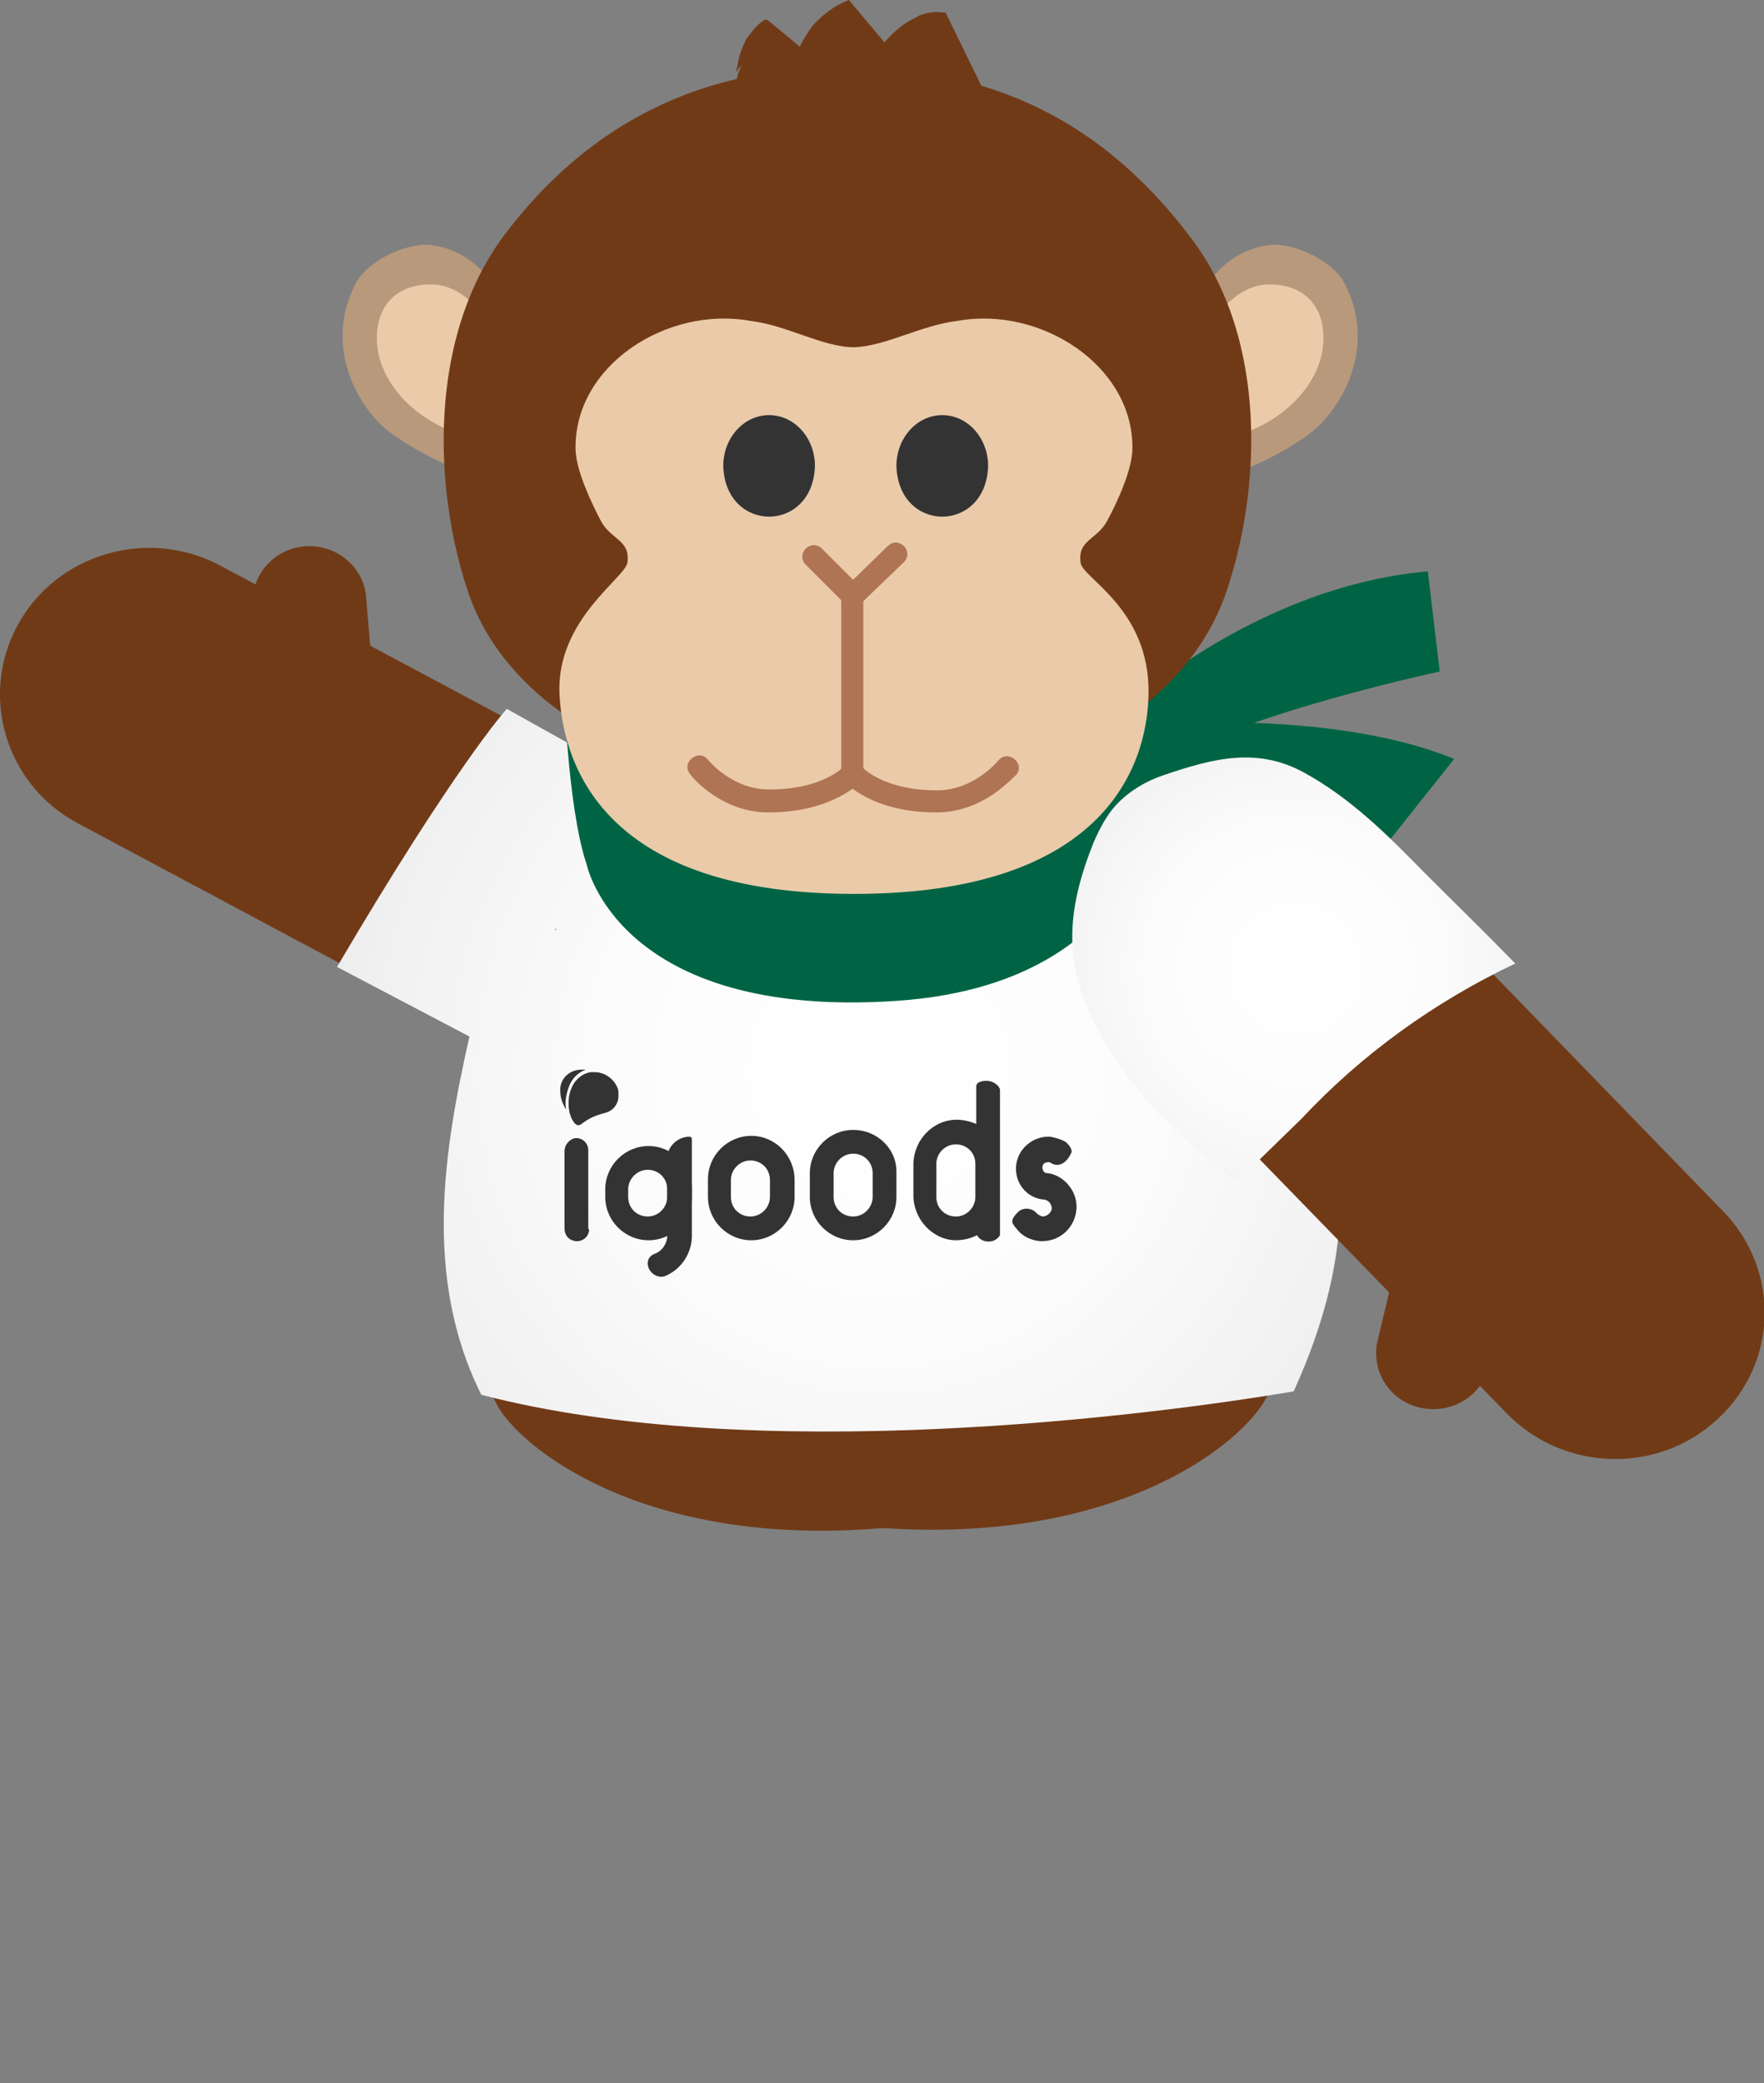
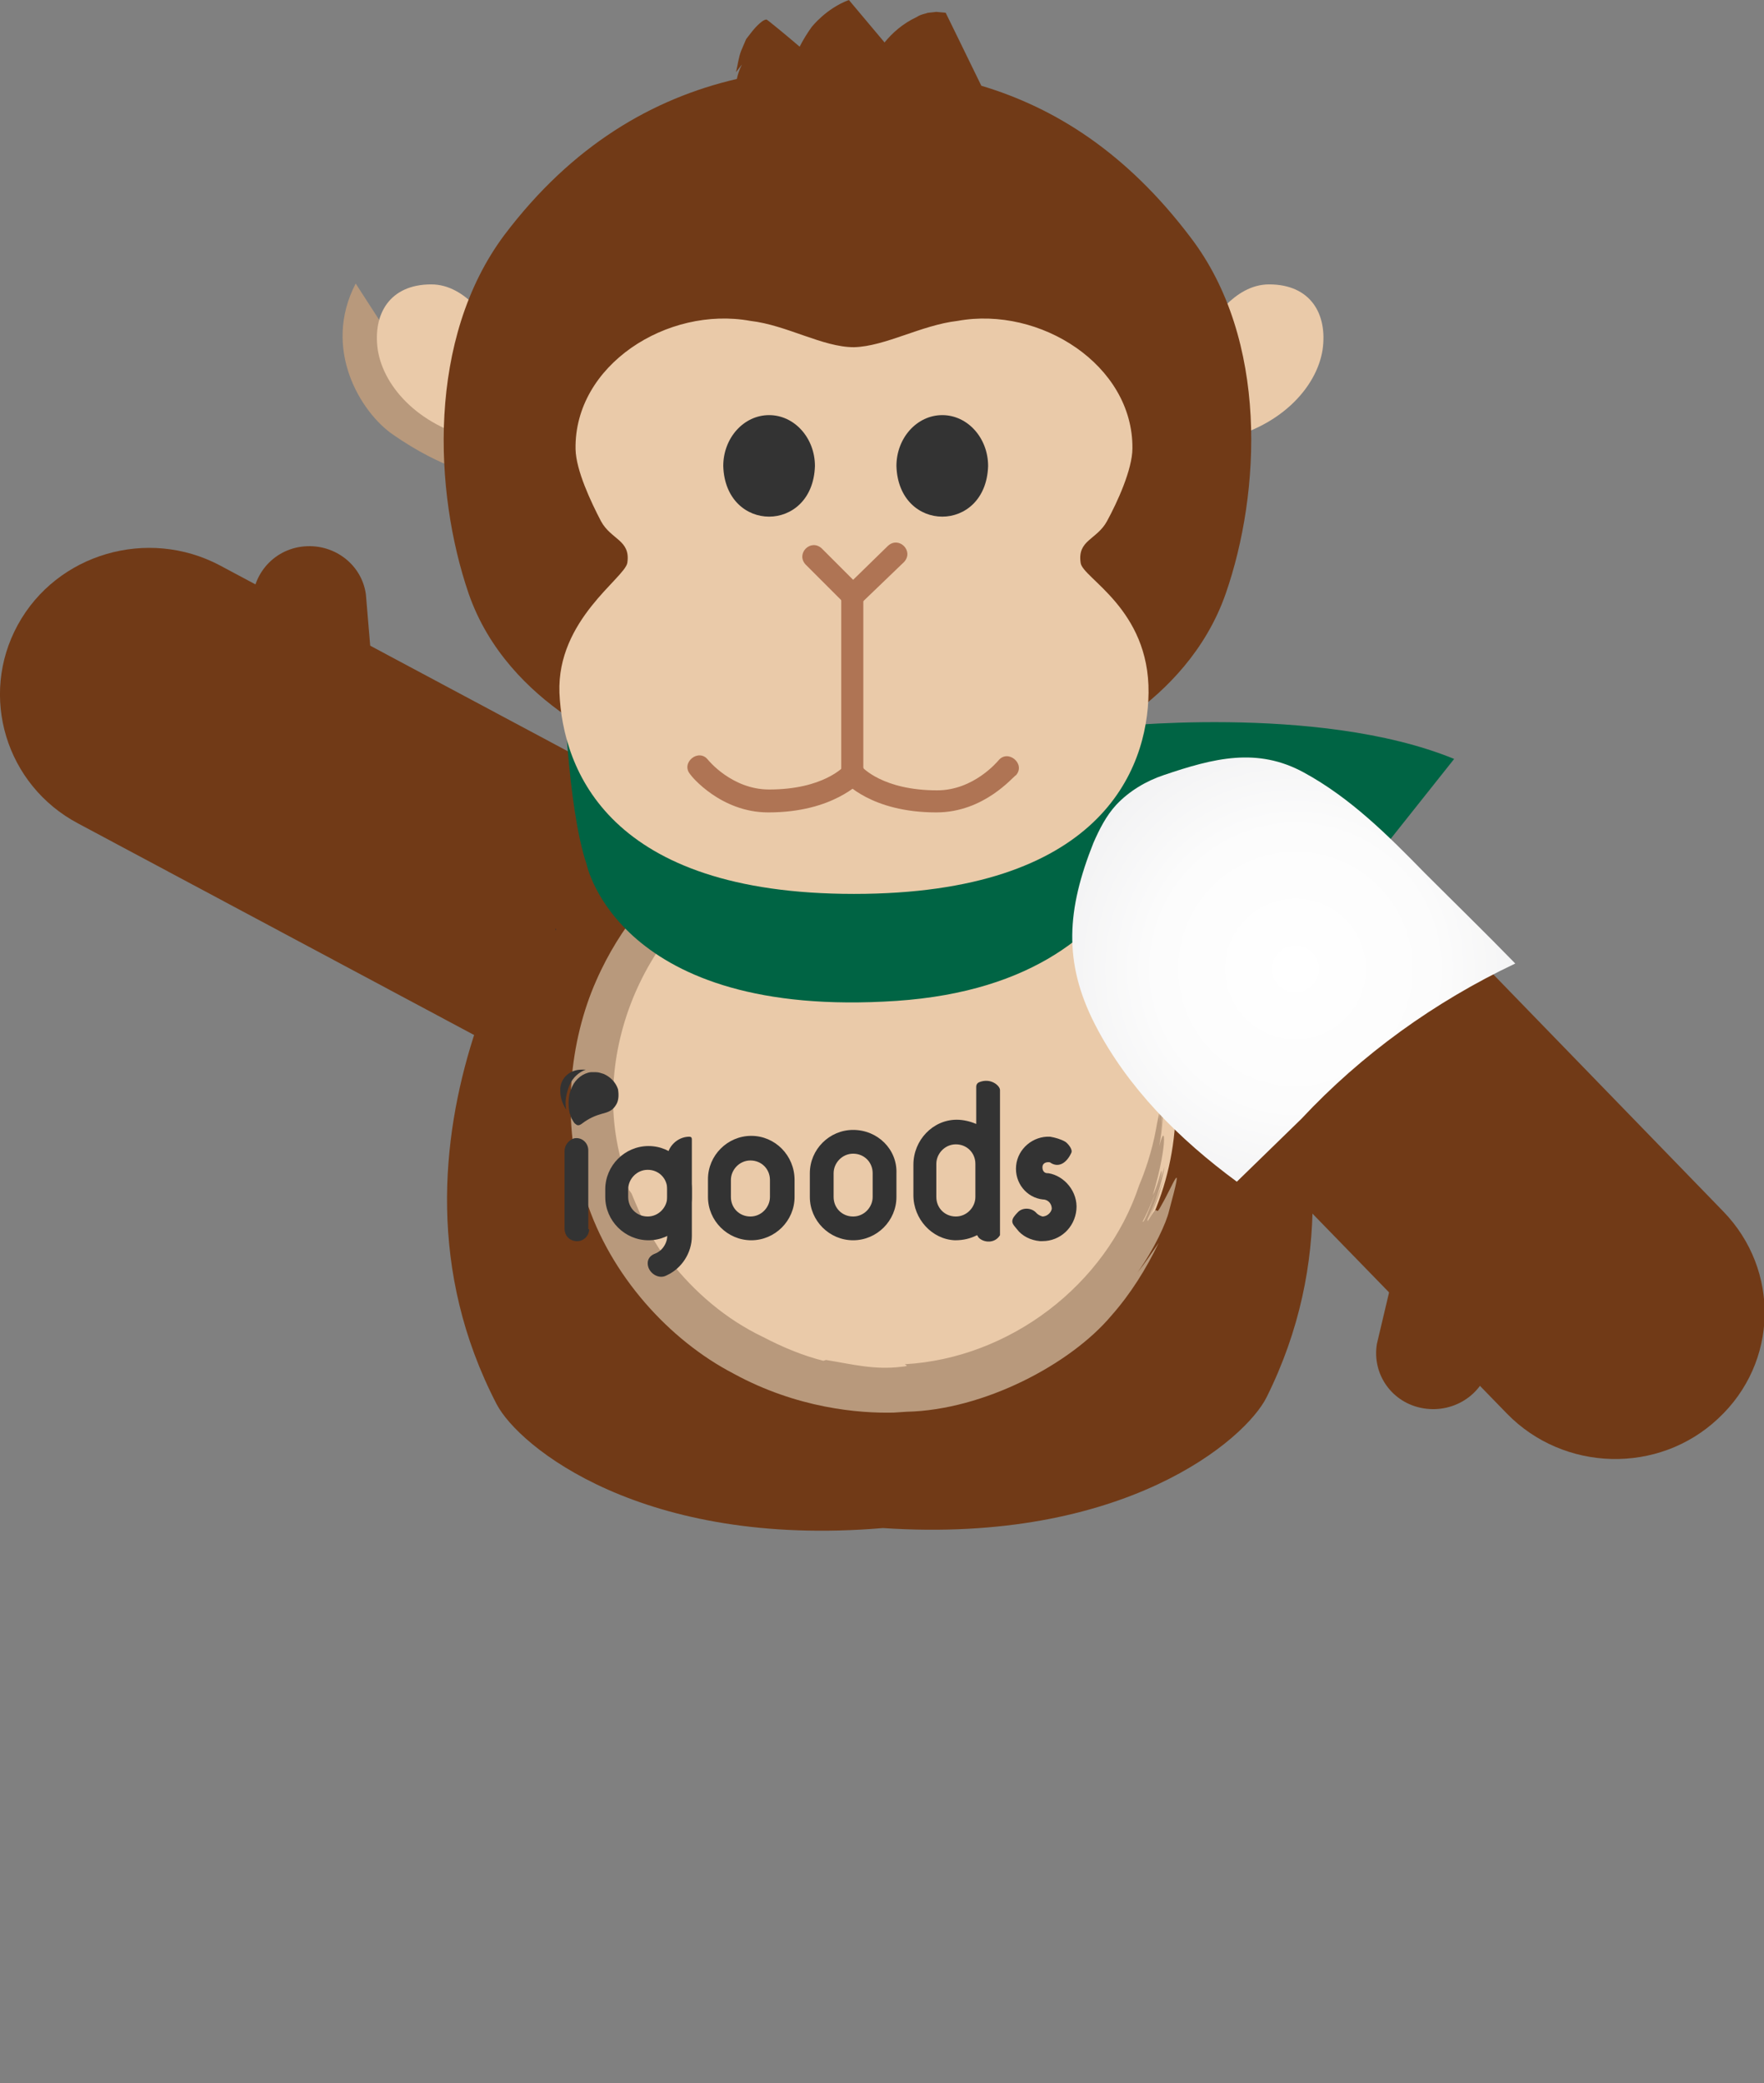
<svg xmlns="http://www.w3.org/2000/svg" version="1.1" id="レイヤー_1" x="0" y="0" viewBox="0 0 207.8 245.4" xml:space="preserve">
  <rect x="0" y="0" width="207.8" height="245.4" fill="#808080" stroke="none" />
  <style>.st0{fill:#713a17}.st1{fill:#eacaa9}.st2{fill:#b8997c}.st4{fill:#333}.st5{fill:#006444}.st6{fill:#af7454}</style>
  <path class="st0" d="M80 95.5c8.5 4.5 11.7 15 7.1 23.4-4.6 8.4-15.3 11.5-23.8 7L9.2 97C.7 92.5-2.5 82 2.1 73.6c4.6-8.4 15.3-11.5 23.8-7L80 95.5z" />
  <path class="st0" d="M29.8 71.9c-.5-3.6 2-7 5.7-7.5s7.1 2 7.6 5.6l.8 9.5m97.4 22.5l-76.1.7s-23 31.3-6.7 62.7c2.6 5 17.2 17 45.5 14.6 28.4 1.9 42.7-10.4 45.2-15.4 15.8-31.7-7.9-62.6-7.9-62.6z" />
  <path class="st1" d="M138.5 129.8c.2 18.6-15.1 33.9-34 34S70 149 69.8 130.4s15.1-33.9 34-34c19-.2 34.5 14.8 34.7 33.4z" />
  <path class="st2" d="M106.6 160.7c0 .1.7.2-.4.3-3.2.4-5.8-.3-8.9-.8l-.3.1c-2.4-.6-4.8-1.6-7.1-2.8-4.4-2.1-8.1-5.3-11-9 0 .1 0 .2-.3-.1-1.3-1.6-2.6-4-3.7-6.6l-.5-1.2c-.2-.3-.2-.3-.3-.4-.4-1.2-.6-2.4-.9-3.4-3.7-13.5 3.2-30.1 18.5-36.7 3.1-1.5 6.5-2.3 9.9-2.7 5-.5 11.4.5 15.8 2.6-.2-1.4 10.2 4.7 8.5 3.1 2.7 2 6 5.9 6.3 6 .7.4 3.7 1.7 7.2 10.4 1.4 3.5 1.5 9.1 1.6 10.3.3 2 .1-4.7.4-2.7-.9-13.8-10.5-26.2-23.4-31.1-12.8-5.1-28.4-2.4-38.8 7-1.7 1.6-6 5.7-9 12.6-3 6.8-4.3 16.5-1.2 25.6 2.9 9.1 9.9 16.7 17.4 20.6 7.5 4.1 14.8 4.7 18.9 4.6l1.5-.1c9.1-.2 19.3-5.6 24.1-11.3 2.3-2.6 4.1-5.5 5.6-8.6-.9 1.3-1.7 2.5-2.5 3.5 2-2.8 3.4-5.9 3.7-7.2 1.9-7 .5-3.1-.9-.7-.9 1.7-.1-.8-1.6 1.9.9-1.9 1.3-3 1.9-5.1.1-.2-2.2 6.3-1.9 4.8.9-1.8 1.6-4.1 2-6.2-.2.7-2.4 7-2.6 6.5.6-1 2.5-5.5 2.2-6 0-.1-.5 2-1 2.9 1.9-6.3 1.5-9.9.4-4.1.5-2 .9-4.8.8-7-.1 1.1-.1 2.9-.3 3.9.2-1.2.1-2.4.2-3.6l-.2.6c-.1.9-.1 1.8-.2 2.7.1-.8.1-1.6.1-2.4-.1.6-.3 1.3-.4 2-.5 2.8-1.4 5.3-2 6.7-3.9 11.8-15.3 20.4-27.6 21.1z" />
  <radialGradient id="SVGID_1_" cx="776.125" cy="771.894" r="30.071" gradientTransform="matrix(3.581 0 0 -3.581 -2675.775 2890.139)" gradientUnits="userSpaceOnUse">
    <stop offset="0" stop-color="#fff" />
    <stop offset=".294" stop-color="#fcfcfc" />
    <stop offset=".547" stop-color="#f1f1f2" />
    <stop offset=".783" stop-color="#dfe0e1" />
    <stop offset="1" stop-color="#c8c9ca" />
  </radialGradient>
-   <path d="M39.7 113.9c14-23.8 20-30.4 20-30.4l7.7 4.3c.2-.3 1.5 1.6 1.5 1.6s70.8-4.3 70.9-4.2l11.3 3.7 16.1 27.3-11.8 7.7c2.6 11.8 5 22.3-3 40-17.2 2.9-63.5 8.8-95.7.4-6.9-13.8-4.4-28.9-1.4-42.2l-15.6-8.2z" fill="url(#SVGID_1_)" />
  <path class="st4" d="M42.8 105.7zm103.1.9c.1 0 .2.1.3.2-.1 0-.2-.1-.3-.2zm8.1 19.2zm-88.5-16.4v.2c-.1-.1-.1-.2 0-.2zm0 .2zm-11.3 12.8z" />
  <path class="st0" d="M12.7 87.7s3.6-8.5 8.8-13.6" />
-   <path class="st5" d="M131.6 84.3s15.5-15.1 36.6-17l1.4 11.8s-28.5 6.1-34.5 12.5l-3.5-7.3z" />
  <path class="st5" d="M130.1 85.7s25.1-2.9 41.2 3.7l-8.9 11.2s-25.4-8.7-34.8-6.1l2.5-8.8z" />
  <path class="st5" d="M137.4 88.9s.7 26.8-31.8 29c-32.8 2.2-36.5-16.1-36.5-16.1-2.3-6.8-2.7-21.6-2.7-21.6" />
-   <path class="st2" d="M158.4 33.4c-1.4-2.8-6.4-5-9.1-4.5-6 .9-8 6.4-8 6.4l2.5 20.8s4.3-.7 10.2-4.8c3.8-2.7 8.4-10.2 4.4-17.9z" />
  <path class="st1" d="M141.5 39.4c1.2-1.3 3.8-5.9 8-5.9 4.9 0 6.9 3.5 6.3 7.7-.7 4.5-5.1 9.3-12.4 10.7l-1.9-12.5z" />
-   <path class="st2" d="M41.9 33.4c1.4-2.8 6.4-5 9.1-4.5 6 .9 8 6.4 8 6.4L56.5 56s-4.3-.7-10.2-4.8c-3.8-2.6-8.4-10.1-4.4-17.8z" />
+   <path class="st2" d="M41.9 33.4L56.5 56s-4.3-.7-10.2-4.8c-3.8-2.6-8.4-10.1-4.4-17.8z" />
  <path class="st1" d="M58.8 39.4c-1.2-1.3-3.8-5.9-8-5.9-4.9 0-6.9 3.5-6.3 7.7.7 4.5 5.1 9.3 12.4 10.7l1.9-12.5z" />
  <path class="st0" d="M140.2 27.9c-7.5-9.9-15.9-15.2-24.6-17.8-1.7-3.5-4.2-8.6-4.2-8.6l-1.1-.1-.9.1c-.2 0-.3.1-.4.1-.4.1-.7.2-1 .4-1.7.8-2.9 1.9-3.8 3-1.6-1.9-4.2-5-4.2-5-2.7 1-4.4 3.2-4.4 3.2-.5.7-1 1.5-1.4 2.3-1.4-1.2-3.7-3.1-3.9-3.2-.6 0-1.7 1.4-1.7 1.4l-.7.9c-.2.5-.4.9-.6 1.4-.3.8-.4 1.7-.6 2.5l.7-.9c-.3.6-.5 1.2-.6 1.7-9.9 2.3-19.4 7.8-27.4 18.4-9.1 12.2-8.3 30.2-4.2 42.2 4.7 13.6 19.4 18.6 19.4 18.6h51s14.1-5.1 18.8-18.6c4.1-11.8 5.1-29.9-4.2-42z" />
  <path class="st1" d="M127.3 66.3c-.4-2.7 1.9-2.7 3.1-4.9 1.2-2.2 3-6.1 3-8.6.076-9.784-10.868-16.777-20.6-15-4.3.5-8.5 3-12.2 3.1-3.7 0-7.9-2.6-12.2-3.1-9.784-1.783-20.78 5.216-20.599 15.111.052 2.5 1.817 6.223 2.999 8.489 1.2 2.2 3.5 2.2 3.1 4.9-.3 1.8-8.3 6.7-8 15.3.4 9.1 5.8 23.7 34.7 23.7s34.6-14.5 34.7-23.7c.1-9.9-7.8-13.5-8-15.3z" />
  <path class="st4" d="M111 48.9c2.982 0 5.4 2.686 5.4 6-.255 7.946-10.546 7.944-10.8 0 0-3.314 2.418-6 5.4-6zm-20.4 0c2.982 0 5.4 2.686 5.4 6-.255 7.946-10.546 7.944-10.8 0 0-3.314 2.418-6 5.4-6z" />
  <path class="st6" d="M100.4 71.5c-.3 0-.7-.1-.9-.4l-4.6-4.6c-1.187-1.293.607-3.088 1.9-1.9l3.7 3.7 4.1-4c1.293-1.188 3.088.607 1.9 1.9l-5.1 4.9c-.3.3-.6.4-1 .4z" />
  <path class="st6" d="M100.4 92.5c-.7 0-1.3-.6-1.3-1.3v-21c0-.7.6-1.3 1.3-1.3.7 0 1.3.6 1.3 1.3v21c0 .8-.5 1.3-1.3 1.3z" />
  <path class="st6" d="M90.5 95.7c-5.6 0-9.1-4.3-9.2-4.5-1.143-1.349.994-3.108 2.1-1.7 0 0 2.8 3.5 7.2 3.5 6.4 0 8.8-2.7 8.9-2.8 1.212-1.216 3.114.375 2.1 1.8-.3.1-3.4 3.7-11.1 3.7z" />
  <path class="st6" d="M110.3 95.7c-7.7 0-10.8-3.6-10.9-3.7-1.143-1.349.994-3.108 2.1-1.7.1.1 2.5 2.8 8.9 2.8 4.3 0 7.1-3.4 7.2-3.5 1.107-1.408 3.243.352 2.1 1.7-.3.1-3.7 4.4-9.4 4.4z" />
  <path class="st0" d="M135.1 122.9c-6.7-6.9-6.5-17.8.6-24.4 7-6.6 18.2-6.3 24.9.5l42.4 43.7c6.7 6.9 6.5 17.8-.6 24.4-7 6.6-18.2 6.3-24.9-.6l-42.4-43.6z" />
  <path class="st0" d="M175.5 160.5c-.6 3.6-4.1 6-7.8 5.4-3.7-.6-6.1-4-5.5-7.6l2.2-9.3" />
  <radialGradient id="SVGID_00000065075831994786912800000018371890728264775079_" cx="789.827" cy="775.203" r="15.738" gradientTransform="matrix(3.581 0 0 -3.581 -2675.775 2890.139)" gradientUnits="userSpaceOnUse">
    <stop offset="0" stop-color="#fff" />
    <stop offset=".294" stop-color="#fcfcfc" />
    <stop offset=".547" stop-color="#f1f1f2" />
    <stop offset=".783" stop-color="#dfe0e1" />
    <stop offset="1" stop-color="#c8c9ca" />
  </radialGradient>
  <path d="M145.7 139.2c-6.8-5-12.9-11.1-16.7-18.5s-3.3-13.6-.2-21.4c.7-1.6 1.5-3.2 2.7-4.5 1.5-1.6 3.5-2.8 5.6-3.5 5.9-2 11-3.3 16.5-.3s9.9 7.4 14.2 11.8c3.6 3.6 7.2 7.1 10.7 10.7-9.5 4.5-18.1 10.7-25.2 18.3" fill="url(#SVGID_00000065075831994786912800000018371890728264775079_)" />
  <path class="st4" d="M126.8 142.5c-.2 2.1-1.9 3.7-4 3.7h-.3c-1.1-.1-2.1-.6-2.7-1.4-.3-.4-.7-.7-.5-1.2.1-.3.5-.7.7-.9.6-.5 1.6-.4 2.1.2.2.2.4.3.7.4.5 0 1-.4 1.1-.9 0-.5-.3-1-.9-1.1h-.1c-2-.2-3.4-2-3.2-4 .2-2 2-3.5 4-3.4.6.1 1.3.3 1.8.6.3.2.9.9.7 1.3-.5 1.1-1.4 1.8-2.4 1.2-.1-.1-.2-.1-.3-.1-.4 0-.7.2-.7.6 0 .4.2.7.6.7h.1c1.9.3 3.5 2.2 3.3 4.3zm-26.3-9.4c-2.8 0-5.1 2.3-5.1 5.1v2.8c0 2.8 2.3 5.1 5.1 5.1s5.1-2.3 5.1-5.1v-2.8c.1-2.8-2.2-5.1-5.1-5.1zm2.3 7.9c0 1.2-1 2.3-2.3 2.3s-2.3-1-2.3-2.3v-2.8c0-1.2 1-2.3 2.3-2.3s2.3 1 2.3 2.3v2.8zm-14.3-7.2c-2.8 0-5.1 2.3-5.1 5.1v2.1c0 2.8 2.3 5.1 5.1 5.1s5.1-2.3 5.1-5.1v-2c0-2.9-2.3-5.2-5.1-5.2zm2.2 7.2c0 1.2-1 2.3-2.3 2.3s-2.3-1-2.3-2.3v-2c0-1.2 1-2.3 2.3-2.3s2.3 1 2.3 2.3v2zm-9.5-7.1c.2 0 .3.1.3.3v11.4c0 2-1.2 3.8-2.9 4.6-.2.1-.4.2-.7.2-.8 0-1.6-.7-1.6-1.6 0-.5.3-.9.8-1.1.3-.1.6-.3.8-.5.4-.4.7-1 .7-1.6v-9.2c0-1.3 1.2-2.5 2.6-2.5z" />
  <path class="st4" d="M76.4 135c-2.8 0-5.1 2.3-5.1 5.1v.9c0 2.8 2.3 5.1 5.1 5.1s5.1-2.3 5.1-5.1v-.9c0-2.8-2.3-5.1-5.1-5.1zm2.2 6c0 1.2-1 2.3-2.3 2.3s-2.3-1-2.3-2.3v-.9c0-1.2 1-2.3 2.3-2.3s2.3 1 2.3 2.3v.9zm-9.2 3.8c0 .8-.7 1.5-1.6 1.4-.8-.1-1.3-.7-1.3-1.5v-9.1c0-.7.5-1.3 1.1-1.5.9-.2 1.7.5 1.7 1.4v9.3h.1zm48.4-16.4c0-.5-1.1-1.5-2.5-.9-.2.1-.3.3-.3.5v4.4c-.7-.3-1.5-.5-2.3-.5-2.8 0-5.1 2.4-5.1 5.3v3.6c0 2.8 2.2 5.2 4.9 5.3 1 0 1.8-.2 2.6-.6.1.1.1.2.2.3.6.6 1.9.7 2.5-.3v-17.1zm-2.9 12.6c0 1.2-1 2.3-2.3 2.3s-2.3-1-2.3-2.3v-3.9c0-1.2 1-2.3 2.3-2.3s2.3 1 2.3 2.3v3.9zm-48.2-10.3c-.1-.1-.1-.2-.2-.3-.3-.6-.5-1.2-.5-1.9v-.3c.1-1.3 1.2-2.2 2.5-2.2h.5c-.8.3-1.5.9-1.9 1.8-.4 1-.6 2-.4 2.9z" />
  <path class="st4" d="M72.6 130.1c-.4.7-.9.9-1.7 1.1-.7.2-1.5.5-2.4 1.2-.3.2-.5.2-.7 0-.2-.1-.3-.4-.5-.7 0-.1-.1-.2-.1-.3s-.1-.2-.1-.3c-.2-.9-.2-2.1.3-3.1.4-.9 1.3-1.6 2.2-1.7h.6c.3 0 .6.1.9.2.7.3 1.4.9 1.7 1.8.1.6.1 1.3-.2 1.8z" />
</svg>